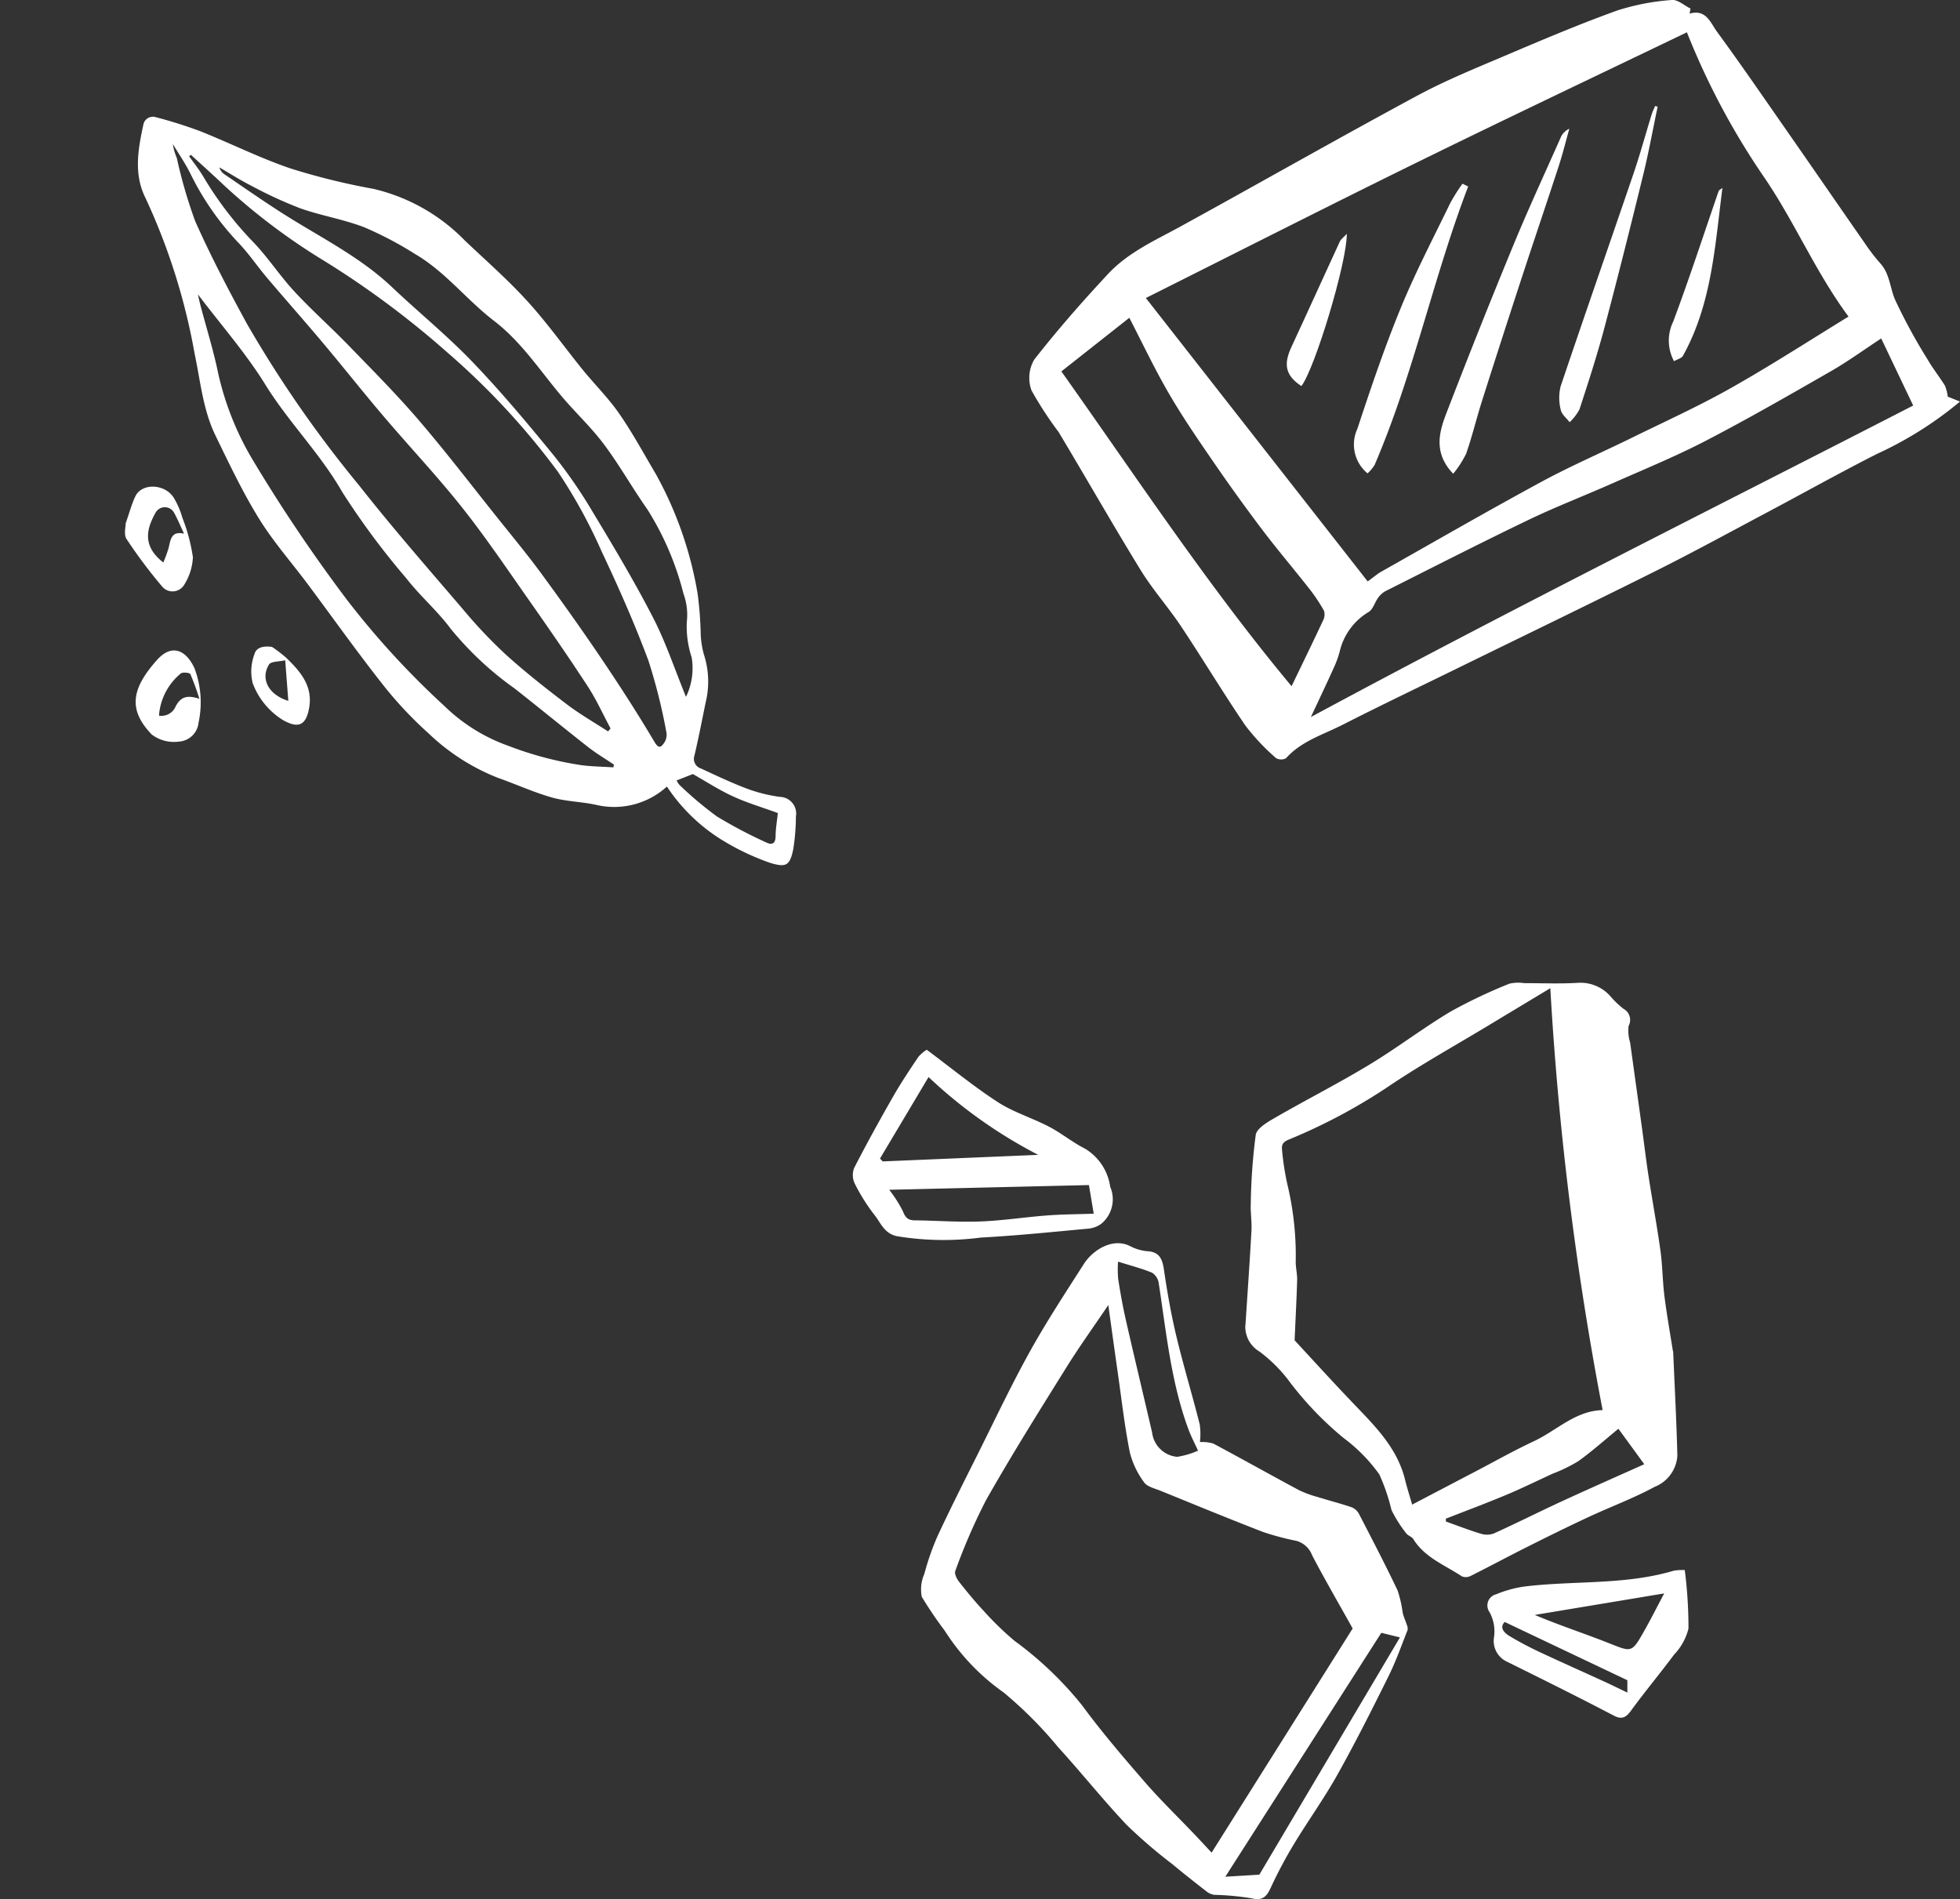
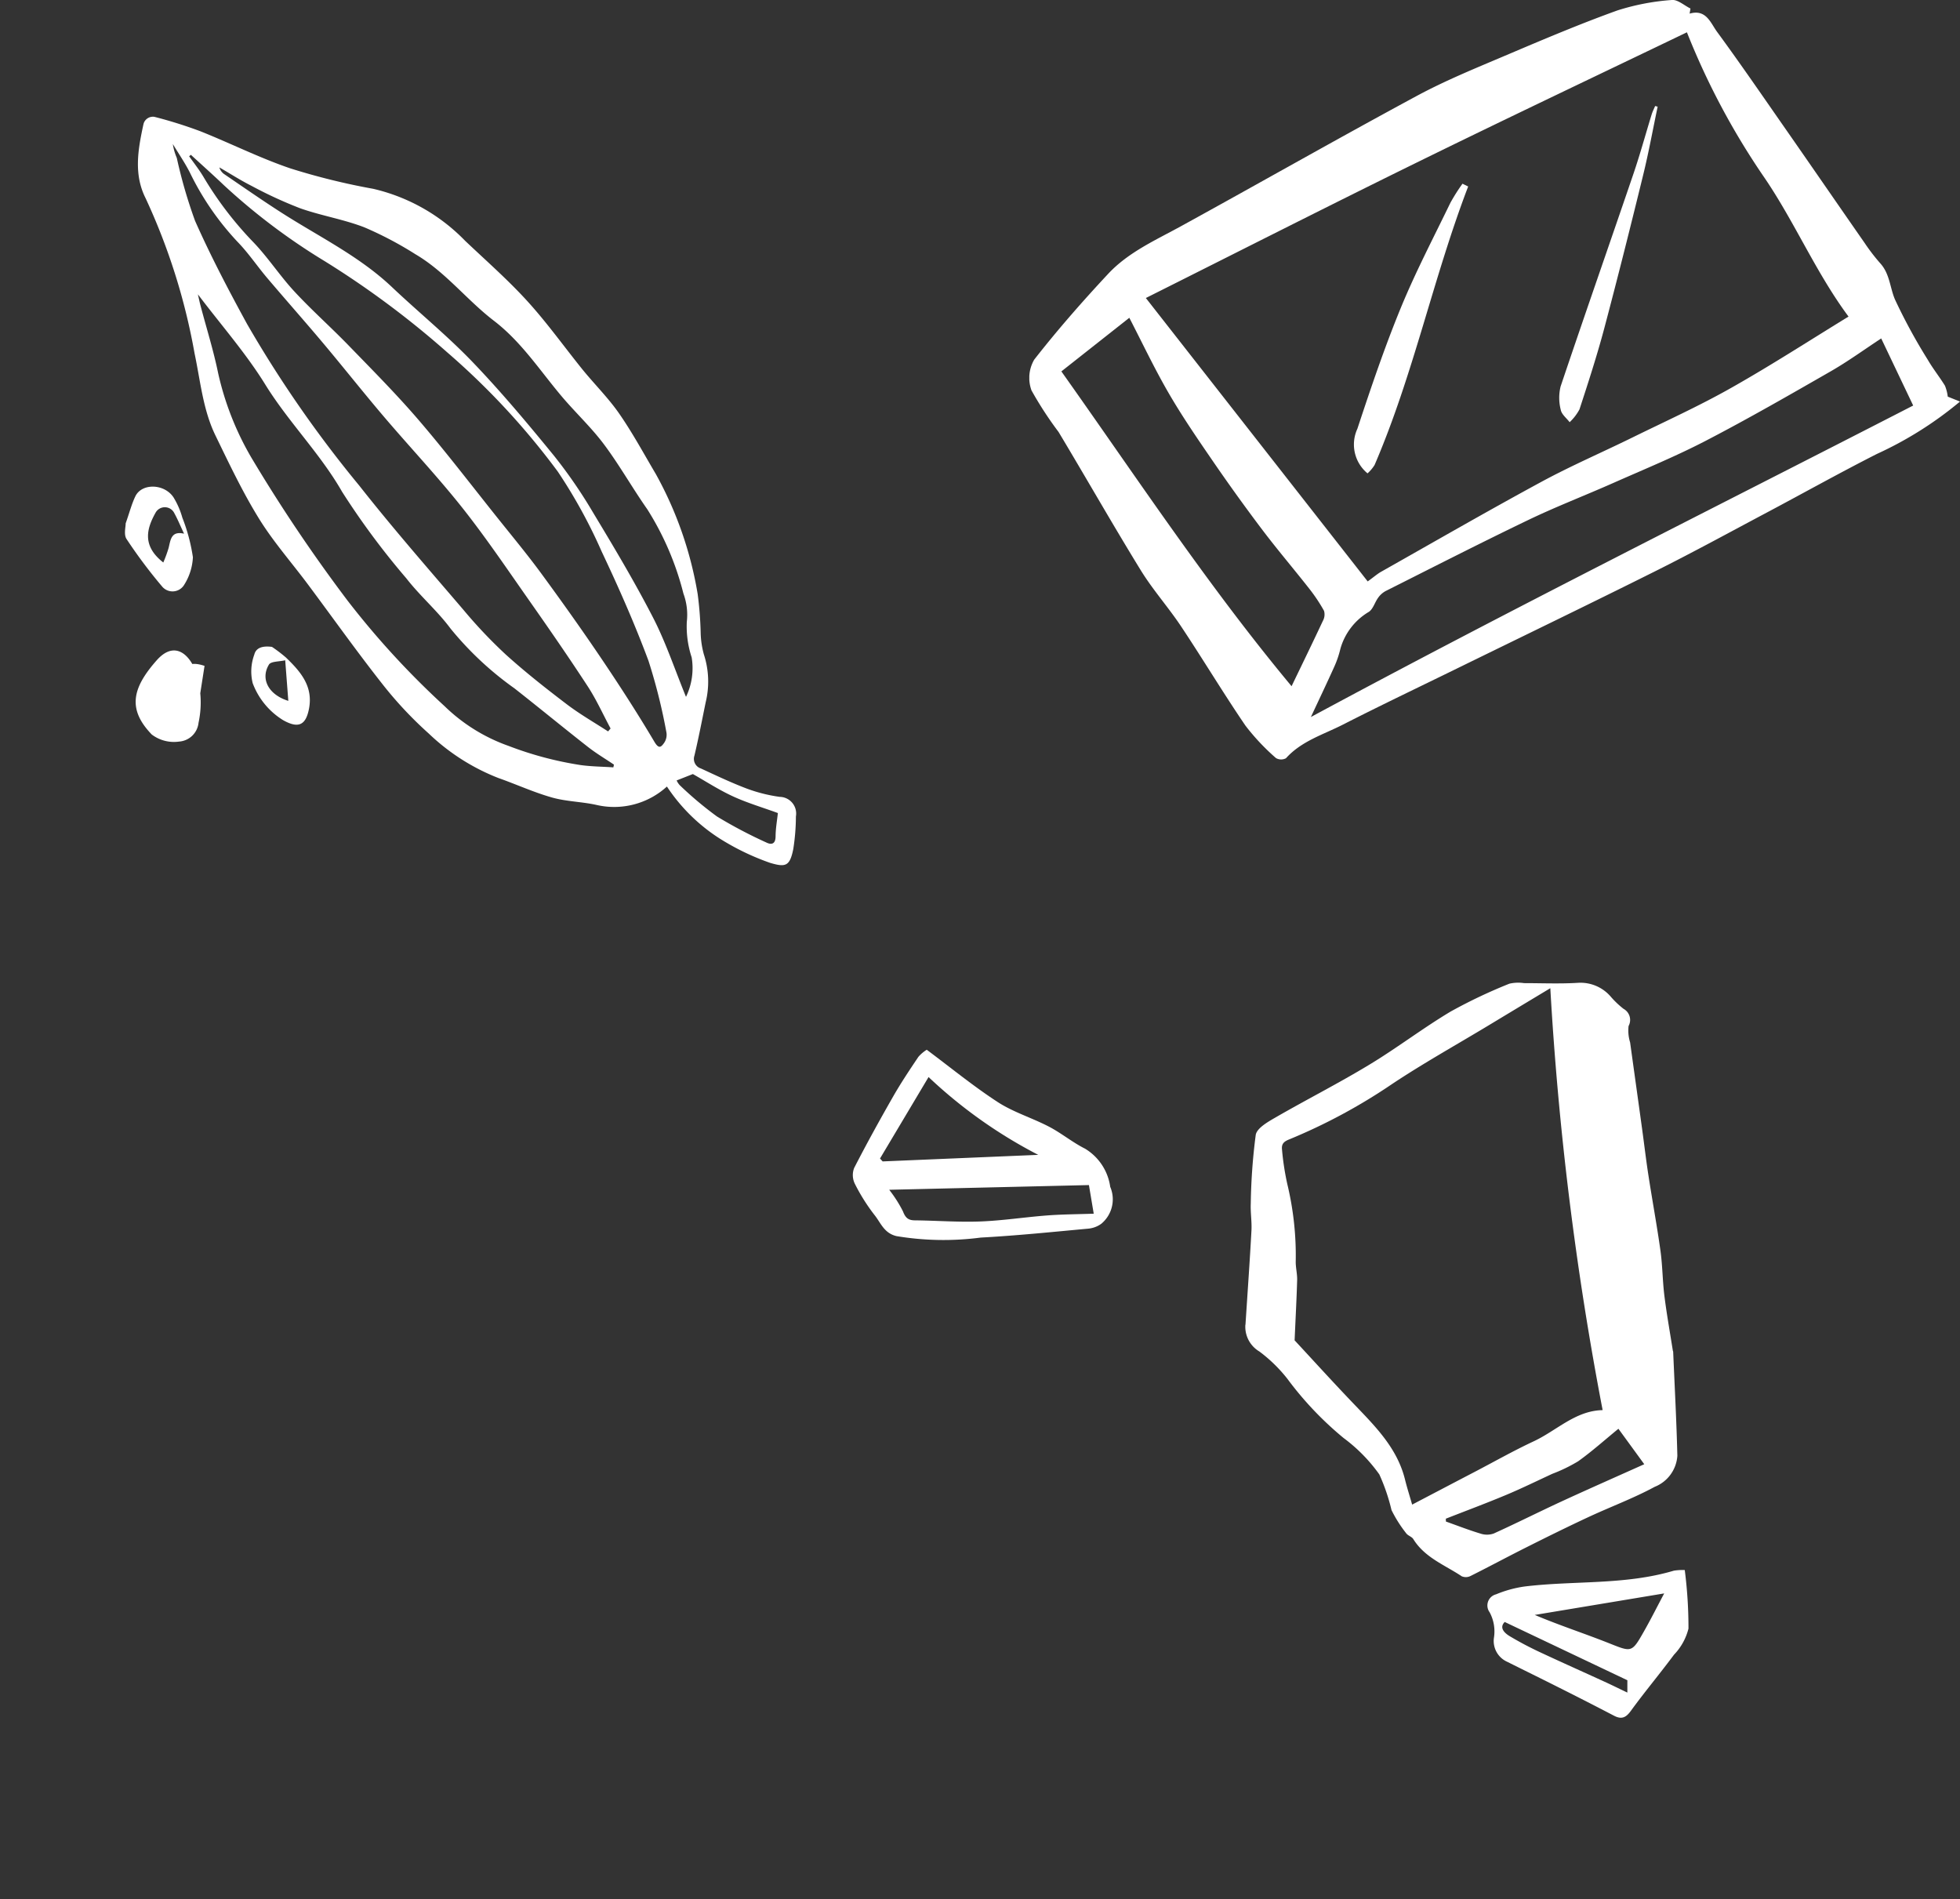
<svg xmlns="http://www.w3.org/2000/svg" width="154.821" height="150" viewBox="0 0 154.821 150">
  <rect x="0" y="0" width="154.821" height="150" fill="#333333" stroke="none" />
  <defs>
    <clipPath id="clip-path">
      <rect id="Rectangle_18" data-name="Rectangle 18" width="47.62" height="63.663" fill="#fff" />
    </clipPath>
    <clipPath id="clip-path-2">
      <rect id="Rectangle_19" data-name="Rectangle 19" width="73.514" height="59.986" fill="#fff" />
    </clipPath>
  </defs>
  <g id="Groupe_788" data-name="Groupe 788" transform="translate(-372.218 -2678)">
    <g id="Groupe_65" data-name="Groupe 65" transform="translate(372.218 2733.266) rotate(-76)">
      <g id="Groupe_5" data-name="Groupe 5" clip-path="url(#clip-path)">
        <path id="Tracé_79" data-name="Tracé 79" d="M3.882,52.773a6.184,6.184,0,0,1-2.754-5.03C1.1,46.552.81,45.361.847,44.177c.047-1.5.328-2.985.469-4.48a16.753,16.753,0,0,1,2.079-6.19,30.585,30.585,0,0,1,2.9-4.491c2.009-2.594,4.149-5.087,6.227-7.628,1.37-1.676,2.61-3.475,4.116-5.016,1.718-1.758,3.634-3.328,5.524-4.909,1.738-1.454,3.879-2.187,5.89-3.168A49.591,49.591,0,0,0,39,1.584C40.6.2,42.587.065,44.571,0a.772.772,0,0,1,.842.849,35.7,35.7,0,0,1-.225,3.64c-.344,2.538-.913,5.053-1.126,7.6a52.911,52.911,0,0,0,.017,6.749,14.755,14.755,0,0,1-2.226,8.039c-1.125,1.989-2.174,4.031-3.439,5.928-1.284,1.927-2.8,3.7-4.2,5.552-.9,1.206-1.682,2.518-2.672,3.645-1.225,1.395-2.606,2.653-3.931,3.96a29.489,29.489,0,0,1-8.394,5.494,28.855,28.855,0,0,1-2.914.97,6.954,6.954,0,0,0-1.586.655,6.915,6.915,0,0,1-3.641,1.055c-1.434.061-2.869.139-4.3.156a.794.794,0,0,0-.858.74c-.25,1.312-.517,2.624-.671,3.949a12.286,12.286,0,0,0,0,2.634,1.318,1.318,0,0,1-1.19,1.617,16.881,16.881,0,0,1-2.551.422c-1.4.065-1.552-.249-1.5-1.51A19.529,19.529,0,0,1,.9,57.833a14.092,14.092,0,0,1,2.984-5.06M43.19,4.212l-.134-.1c-.422.488-.816,1-1.271,1.458a27.868,27.868,0,0,0-4.046,5.04c-.9,1.45-2.092,2.714-3.028,4.144-1.1,1.68-2.033,3.469-3.095,5.176-1.431,2.3-2.834,4.622-4.4,6.828-1.914,2.695-3.981,5.281-5.988,7.909-1.123,1.47-2.22,2.963-3.4,4.385-1.746,2.1-3.524,4.179-5.351,6.211-1.745,1.94-3.531,3.847-5.386,5.68-.5.491-.324.626.1.789a1.133,1.133,0,0,0,.827-.028,44.918,44.918,0,0,0,5.148-2.744c2.576-1.766,5.053-3.689,7.47-5.669a40.946,40.946,0,0,0,5.3-4.9,58.1,58.1,0,0,0,7.04-10.782,71.362,71.362,0,0,0,4.626-11.087,49.588,49.588,0,0,1,3.9-9.192c.585-1.028,1.134-2.076,1.7-3.115m-36.212,43,.266.132c.938-.85,1.942-1.639,2.8-2.564,1.856-2,3.657-4.047,5.444-6.108,1.978-2.28,4-4.526,5.843-6.916,1.937-2.517,3.655-5.2,5.507-7.785,1.449-2.022,2.972-3.992,4.433-6.006,1.329-1.832,2.609-3.7,3.93-5.539.718-1,1.555-1.917,2.2-2.957A22.016,22.016,0,0,1,41.82,4.481c.659-.571,1.242-1.232,1.859-1.852a4.521,4.521,0,0,0-.987.569A38.911,38.911,0,0,0,38.22,5.8c-2.4,1.869-4.678,3.9-6.915,5.96A93.321,93.321,0,0,0,21.065,23.447c-2.618,3.374-5.058,6.886-7.536,10.366a38.028,38.028,0,0,0-2.615,4.1c-.97,1.818-1.818,3.705-2.633,5.6-.516,1.2-.875,2.469-1.3,3.707m25.663-39.8c-.347.178-.609.3-.864.445-1.593.875-3.148,1.829-4.785,2.611a23.2,23.2,0,0,0-5.8,4.119,124.631,124.631,0,0,0-9.173,10.16A66.168,66.168,0,0,0,5.8,34.187a13.871,13.871,0,0,0-1.83,5.684,27.463,27.463,0,0,0-.091,5.87c.09.86.3,1.708.45,2.561l.222-.006c.283-.777.521-1.575.858-2.328C6.421,43.7,7.488,41.461,8.5,39.2a25.562,25.562,0,0,1,3.361-6.036c1.111-1.351,1.909-2.957,2.994-4.333a60.268,60.268,0,0,1,5.41-6.584c2.507-2.4,4.313-5.436,6.756-7.942,2.029-2.081,3.705-4.507,5.619-6.881m-21.516,45.1a5.2,5.2,0,0,0,3.133-.322,7.813,7.813,0,0,1,2.624-1.05,4.844,4.844,0,0,0,2.107-.8,22.88,22.88,0,0,0,5.772-4.383c1.35-1.558,2.862-2.981,4.161-4.578,1.071-1.316,1.9-2.826,2.9-4.2,1.556-2.145,3.37-4.083,4.455-6.583,1.075-2.477,2.819-4.645,3.595-7.277A28.449,28.449,0,0,0,40.958,18.9c.219-1.744.065-3.532.234-5.286a33.62,33.62,0,0,1,.788-4.156c.215-.951.532-1.88.8-2.818a1,1,0,0,0-.414.476c-.636,1.724-1.292,3.442-1.879,5.183-1.116,3.312-1.836,6.761-3.578,9.851-1.424,2.524-2.661,5.161-4.2,7.609-1.739,2.764-3.669,5.414-5.625,8.032a38.7,38.7,0,0,1-3.627,4.1c-2.248,2.255-4.51,4.506-6.9,6.6-1.647,1.445-3.523,2.629-5.431,4.028M3.972,61.785c.139-1.311.191-2.552.42-3.761s.635-2.381.944-3.5l-.8-1.121a1.365,1.365,0,0,0-.308.335,28.28,28.28,0,0,0-1.684,3.448A36.8,36.8,0,0,0,1.495,61.46c-.1.449.056.738.646.595.613-.148,1.252-.189,1.831-.27" transform="translate(2.207 0)" fill="#fff" />
        <path id="Tracé_80" data-name="Tracé 80" d="M4.35,0c.92.086,1.6.09,2.259.225C7.755.46,8.149,2.2,7.26,3.172A6.371,6.371,0,0,1,5.869,4.238,14.2,14.2,0,0,1,3.045,5.8,4.468,4.468,0,0,1,.777,5.663,1.073,1.073,0,0,1,.183,4.04,39.583,39.583,0,0,1,3.171.366C3.456.055,4.1.071,4.35,0M2.075,3.632a10.5,10.5,0,0,0,1.214.129c.664,0,1.371-.14,1.39.911.516-.42.967-.751,1.374-1.128A.835.835,0,0,0,5.785,2.1c-1.436-.4-2.836-.43-3.709,1.53" transform="translate(11.562 6.262)" fill="#fff" />
-         <path id="Tracé_81" data-name="Tracé 81" d="M2.028,5.3A1.66,1.66,0,0,1,.215,4.172a2.9,2.9,0,0,1,.017-2.23C1.706-.419,3.417-.451,6.015.9c1.663.866,1.275,2.114.116,3.046A7.638,7.638,0,0,1,2.028,5.3m1.849-.391A19.984,19.984,0,0,0,5.6,3.743c.1-.082.016-.649-.14-.749a4.748,4.748,0,0,0-3.642-.862,1.209,1.209,0,0,0,1.019,1.1c.854.2,1.119.681,1.042,1.679" transform="translate(0 10.357)" fill="#fff" />
+         <path id="Tracé_81" data-name="Tracé 81" d="M2.028,5.3A1.66,1.66,0,0,1,.215,4.172a2.9,2.9,0,0,1,.017-2.23C1.706-.419,3.417-.451,6.015.9c1.663.866,1.275,2.114.116,3.046A7.638,7.638,0,0,1,2.028,5.3m1.849-.391A19.984,19.984,0,0,0,5.6,3.743c.1-.082.016-.649-.14-.749c.854.2,1.119.681,1.042,1.679" transform="translate(0 10.357)" fill="#fff" />
        <path id="Tracé_82" data-name="Tracé 82" d="M5.531,1.207a11.34,11.34,0,0,1-.549,1.274C4.19,3.854,3.317,5.125,1.5,5.226.154,5.3-.234,4.779.128,3.461A5.815,5.815,0,0,1,2.386.42,3.861,3.861,0,0,1,4.607,0c.607,0,.851.554.924,1.207M1.706,3.491,4.758,2.477C4.534,2.047,4.41,1.4,4.115,1.312,2.862.924,1.8,1.839,1.706,3.491" transform="translate(3.715 18.629)" fill="#fff" />
      </g>
    </g>
    <g id="Groupe_66" data-name="Groupe 66" transform="translate(453.524 2678)">
      <g id="Groupe_7" data-name="Groupe 7" transform="translate(0)" clip-path="url(#clip-path-2)">
        <path id="Tracé_83" data-name="Tracé 83" d="M52.159,1.076c1.307-.378,1.656.741,2.161,1.43,1.893,2.581,3.7,5.222,5.533,7.849,2.045,2.936,4.073,5.884,6.118,8.82a15.469,15.469,0,0,0,1.242,1.619c.753.823.765,1.916,1.162,2.853a44.37,44.37,0,0,0,2.59,4.761c.41.71.93,1.356,1.361,2.054a3.338,3.338,0,0,1,.222.866l.966.39a29.069,29.069,0,0,1-6.568,4.138c-2.9,1.472-5.747,3.063-8.622,4.591-2.939,1.56-5.859,3.159-8.834,4.646C44.273,47.7,39.019,50.236,33.782,52.8c-3.008,1.474-6.034,2.914-9.017,4.436-1.544.788-3.266,1.291-4.489,2.651a.81.81,0,0,1-.792-.012,17.482,17.482,0,0,1-2.411-2.561c-1.754-2.572-3.358-5.247-5.084-7.839-1.008-1.514-2.235-2.887-3.186-4.433-2.218-3.607-4.311-7.29-6.491-10.921A28.709,28.709,0,0,1,.174,30.839a2.863,2.863,0,0,1,.213-2.433c1.834-2.349,3.809-4.6,5.843-6.779,1.6-1.713,3.748-2.659,5.774-3.772C18.212,14.445,24.367,10.941,30.6,7.579c2.293-1.237,4.728-2.222,7.131-3.244,2.887-1.227,5.779-2.452,8.728-3.513A18.419,18.419,0,0,1,50.75,0c.463-.049.982.433,1.475.672l-.067.4M64.71,25.005c-2.564-3.454-4.222-7.4-6.6-10.908A58.1,58.1,0,0,1,51.944,2.551C44.8,5.987,37.665,9.37,30.574,12.852S16.436,19.917,9.205,23.538L26.729,45.923c.495-.358.766-.6,1.075-.772,4.208-2.376,8.394-4.791,12.643-7.093,2.328-1.261,4.77-2.313,7.149-3.482,2.629-1.292,5.3-2.5,7.85-3.943,3.2-1.807,6.289-3.809,9.264-5.628M22.245,56.631c15.67-8.446,31.691-16.439,47.572-24.6l-2.526-5.3c-1.355.889-2.624,1.814-3.977,2.591-3.266,1.875-6.532,3.754-9.873,5.488-2.388,1.24-4.889,2.263-7.352,3.354-2.209.979-4.47,1.848-6.647,2.893-3.793,1.822-7.54,3.738-11.3,5.628a1.752,1.752,0,0,0-.587.526c-.264.359-.392.88-.729,1.112a4.945,4.945,0,0,0-2.258,2.936,7.873,7.873,0,0,1-.471,1.383c-.606,1.345-1.242,2.676-1.852,3.984M2.532,29.335C8.5,37.747,14.118,46.277,20.716,54.2c.843-1.751,1.672-3.45,2.473-5.162a1.046,1.046,0,0,0,.091-.791,13.174,13.174,0,0,0-1.183-1.77c-1.236-1.576-2.539-3.1-3.745-4.7q-2.064-2.736-4-5.569c-1.173-1.709-2.345-3.428-3.381-5.222C9.859,29.062,8.906,27.045,7.9,25.1L2.532,29.335" transform="translate(0 0)" fill="#fff" />
-         <path id="Tracé_84" data-name="Tracé 84" d="M149.408,73.756c-1.52-1.592-1.139-3.192-.558-4.7q2.57-6.683,5.3-13.3c1.179-2.864,2.484-5.675,3.739-8.508a1.327,1.327,0,0,1,.7-.735c-.277.985-.521,1.98-.838,2.951-.961,2.947-1.961,5.882-2.925,8.828q-1.59,4.858-3.138,9.73c-.439,1.382-.774,2.8-1.254,4.166a8.036,8.036,0,0,1-1.019,1.576" transform="translate(-115.933 -36.345)" fill="#fff" />
        <path id="Tracé_85" data-name="Tracé 85" d="M126.469,66.633c-2.77,7.234-4.319,14.863-7.394,22a3.059,3.059,0,0,1-.556.658,2.957,2.957,0,0,1-.8-3.524c1.058-3.207,2.142-6.415,3.424-9.536,1.163-2.833,2.59-5.558,3.926-8.318a14.866,14.866,0,0,1,.951-1.5l.453.222" transform="translate(-91.804 -51.903)" fill="#fff" />
        <path id="Tracé_86" data-name="Tracé 86" d="M199.352,38.381c-.378,1.8-.706,3.607-1.143,5.391-.989,4.038-2,8.073-3.067,12.091-.575,2.163-1.269,4.3-1.964,6.424A3.905,3.905,0,0,1,192.4,63.3c-.245-.321-.632-.614-.7-.97a3.789,3.789,0,0,1-.013-1.853c1.888-5.611,3.846-11.2,5.755-16.8.527-1.545.956-3.124,1.437-4.684.07-.229.182-.444.275-.666l.2.054" transform="translate(-149.72 -29.954)" fill="#fff" />
-         <path id="Tracé_87" data-name="Tracé 87" d="M97.838,84.539c.023,2.237-2.526,10.659-3.588,12.025-1.245-.82-1.441-1.684-.787-3.089,1.289-2.77,2.544-5.557,3.825-8.331.084-.182.279-.313.55-.606" transform="translate(-72.759 -66.071)" fill="#fff" />
-         <path id="Tracé_88" data-name="Tracé 88" d="M231.646,81.639a3.427,3.427,0,0,1-.063-3.134c1.272-3.4,2.4-6.862,3.585-10.3.031-.087.161-.14.3-.255-.588,4.566-.834,9.153-3.118,13.261-.111.2-.443.274-.7.424" transform="translate(-180.719 -53.11)" fill="#fff" />
      </g>
    </g>
    <g id="Groupe_68" data-name="Groupe 68" transform="translate(439.585 2755.619)">
      <path id="Tracé_266" data-name="Tracé 266" d="M1732.993,27.017c.171-2.639.343-5.039.473-7.442.038-.71-.086-1.428-.054-2.138a46.522,46.522,0,0,1,.392-5.416c.088-.532.949-1.023,1.55-1.37,2.455-1.417,4.986-2.7,7.412-4.169,2.2-1.327,4.247-2.9,6.45-4.213a40.7,40.7,0,0,1,4.622-2.191,3.093,3.093,0,0,1,1.157-.044c1.407,0,2.819.062,4.221-.022a3.15,3.15,0,0,1,2.608,1.064,7.144,7.144,0,0,0,1.031.987,1,1,0,0,1,.4,1.357,3.172,3.172,0,0,0,.122,1.3c.313,2.273.633,4.545.945,6.818.169,1.224.311,2.453.5,3.674.306,1.987.674,3.964.951,5.955.165,1.182.164,2.385.312,3.57.181,1.444.439,2.879.665,4.318,0,.029.026.056.027.085.116,2.74.265,5.48.331,8.221a2.838,2.838,0,0,1-1.789,2.456c-1.682.91-3.492,1.578-5.231,2.388-1.63.759-3.243,1.556-4.85,2.363-1.5.751-2.974,1.546-4.473,2.295a.822.822,0,0,1-.686.021c-1.341-.893-2.923-1.474-3.83-2.94-.12-.194-.427-.267-.561-.458a10.274,10.274,0,0,1-1.16-1.833,15.234,15.234,0,0,0-.961-2.815,12.866,12.866,0,0,0-2.821-2.875,26.373,26.373,0,0,1-4.438-4.672,11.7,11.7,0,0,0-2.217-2.163,2.271,2.271,0,0,1-1.106-2.109m24.08-26.58c-1.651.993-3.278,1.972-4.9,2.952-2.531,1.526-5.117,2.968-7.574,4.6a44.732,44.732,0,0,1-8.159,4.392c-.487.194-.6.418-.549.836a20.946,20.946,0,0,0,.418,2.7,24.173,24.173,0,0,1,.661,6.158c.005.471.126.943.113,1.412-.041,1.463-.121,2.925-.2,4.758,1.425,1.532,3.1,3.384,4.834,5.187,1.644,1.713,3.294,3.4,3.888,5.815.163.657.37,1.3.562,1.973,1.732-.907,3.349-1.756,4.969-2.6,1.542-.806,3.058-1.664,4.633-2.4,1.817-.847,3.3-2.423,5.445-2.463A252.9,252.9,0,0,1,1757.073.437m-8.255,41.891q.005.116.01.232c.906.322,1.8.672,2.721.949a1.626,1.626,0,0,0,1.046,0c1.794-.813,3.555-1.7,5.345-2.528,2.149-.991,4.316-1.945,6.553-2.949-.731-1.005-1.449-1.991-2.041-2.8-1.093.893-2.092,1.791-3.179,2.567a12.381,12.381,0,0,1-2.043.991c-1.225.567-2.44,1.163-3.686,1.684-1.562.653-3.149,1.243-4.725,1.861" transform="translate(-1701.98 -0.001)" fill="#fff" />
-       <path id="Tracé_267" data-name="Tracé 267" d="M1612.45,130.117a3.127,3.127,0,0,1,1.049.115c2.259,1.205,4.493,2.459,6.75,3.67a8.424,8.424,0,0,0,1.476.548c.9.279,1.805.511,2.692.811a1.142,1.142,0,0,1,.585.512c1.04,2.006,2.082,4.013,3.055,6.052a9.439,9.439,0,0,1,.41,1.788c.078.318.22.62.321.934a.721.721,0,0,1,.063.416c-.484,1.218-.919,2.463-1.5,3.635-1.3,2.625-2.619,5.247-4.048,7.8-1.048,1.874-2.313,3.626-3.426,5.466a35.078,35.078,0,0,0-1.816,3.41c-.336.726-.635,1.1-1.555.873a21.523,21.523,0,0,0-2.932-.27,1.34,1.34,0,0,1-.635-.291c-.911-.708-1.819-1.423-2.707-2.161a39.793,39.793,0,0,1-3.573-3.074c-1.869-1.975-3.565-4.112-5.4-6.123a32.388,32.388,0,0,0-4.319-4.336,17.319,17.319,0,0,1-4.646-4.872,30.964,30.964,0,0,1-1.816-2.68,3.013,3.013,0,0,1,.2-1.809,20.4,20.4,0,0,1,1.044-2.988c1.007-2.167,2.088-4.3,3.157-6.437,1.358-2.716,2.654-5.467,4.127-8.121,1.32-2.379,2.819-4.662,4.288-6.956.669-1.045,2.232-2.084,3.617-1.4a3.608,3.608,0,0,0,1.351.409c.956.049,1.21.569,1.337,1.426.26,1.769.567,3.537.983,5.276.56,2.34,1.261,4.645,1.849,6.978a5.387,5.387,0,0,1,.017,1.4m-7.226-10.84c-1.138,1.685-2.306,3.306-3.36,5-2.15,3.453-4.315,6.9-6.317,10.437a46.992,46.992,0,0,0-2.42,5.578c-.086.212.108.617.286.843.635.809,1.289,1.607,1.993,2.356a24.147,24.147,0,0,0,2.4,2.325,27.988,27.988,0,0,1,5.336,5.094c1.542,2.1,3.24,4.081,4.946,6.048,1.222,1.411,2.571,2.713,3.861,4.067.481.5.954,1.018,1.423,1.519l11.143-17.706c-1.118-2-2.2-3.866-3.2-5.773a1.869,1.869,0,0,0-1.228-1.144,21.246,21.246,0,0,1-2.639-.7c-2.716-1.049-5.408-2.16-8.106-3.258-.455-.185-1.051-.313-1.3-.666a6.685,6.685,0,0,1-1.129-2.366c-.406-2.029-.639-4.094-.932-6.145-.262-1.826-.512-3.654-.77-5.5m.77-3.422a9.285,9.285,0,0,0,.01,1.369c.17,1.075.361,2.149.6,3.209.679,2.977,1.392,5.945,2.082,8.92a2.19,2.19,0,0,0,1.979,1.919,6.628,6.628,0,0,0,1.648-.486c-.278-.612-.551-1.13-.753-1.674-1.385-3.739-1.754-7.685-2.356-11.584a1.16,1.16,0,0,0-.529-.8c-.8-.333-1.655-.551-2.685-.874m20.8,29.319-12.322,19.265,2.688-.164,11.106-18.739-1.472-.362" transform="translate(-1585.032 -93.835)" fill="#fff" />
      <path id="Tracé_268" data-name="Tracé 268" d="M1566.423,29.446c1.913,1.426,3.7,2.893,5.623,4.142,1.24.8,2.712,1.243,4.034,1.933.982.512,1.854,1.24,2.842,1.735a4.2,4.2,0,0,1,1.992,3.017,2.506,2.506,0,0,1-.713,2.922,2.077,2.077,0,0,1-1.017.379c-2.83.261-5.66.553-8.5.706a22.584,22.584,0,0,1-6.659-.117c-.98-.237-1.234-1.044-1.722-1.655a14.909,14.909,0,0,1-1.566-2.486,1.564,1.564,0,0,1-.05-1.24c.981-1.909,2.018-3.789,3.084-5.652.613-1.071,1.3-2.1,1.99-3.125a2.89,2.89,0,0,1,.659-.56m8.806,8.3a37.923,37.923,0,0,1-8.662-6.144l-3.835,6.435.209.228,12.288-.518M1563.452,40.5a10.377,10.377,0,0,1,1.086,1.7c.189.495.4.714.935.719,1.726.018,3.454.154,5.175.089,1.768-.067,3.528-.343,5.295-.477,1.19-.09,2.387-.093,3.668-.138-.151-.9-.275-1.64-.379-2.26l-15.78.371" transform="translate(-1560.584 -24.15)" fill="#fff" />
      <path id="Tracé_269" data-name="Tracé 269" d="M1854.892,257.955a35.785,35.785,0,0,1,.293,4.623,4.561,4.561,0,0,1-1.14,2.058c-1.112,1.5-2.319,2.936-3.417,4.448-.4.549-.747.677-1.329.373q-2.15-1.122-4.319-2.209c-1.37-.691-2.748-1.366-4.12-2.051a1.8,1.8,0,0,1-1.043-1.886,3.187,3.187,0,0,0-.339-2.022.907.907,0,0,1,.51-1.418,9.168,9.168,0,0,1,2.26-.619c3.921-.475,7.93-.1,11.783-1.249a4.319,4.319,0,0,1,.861-.049m-1.624,1.845-10.225,1.7c1.976.833,3.933,1.467,5.841,2.224,1.824.723,1.814.786,2.8-.953.53-.932,1.01-1.892,1.58-2.966m-12.591,2.249c-.429.423-.091.834.39,1.123a26.358,26.358,0,0,0,2.354,1.248c1.708.8,3.434,1.568,5.151,2.355.568.26,1.129.537,1.79.853v-.975l-9.684-4.6" transform="translate(-1789.179 -211.564)" fill="#fff" />
    </g>
  </g>
</svg>